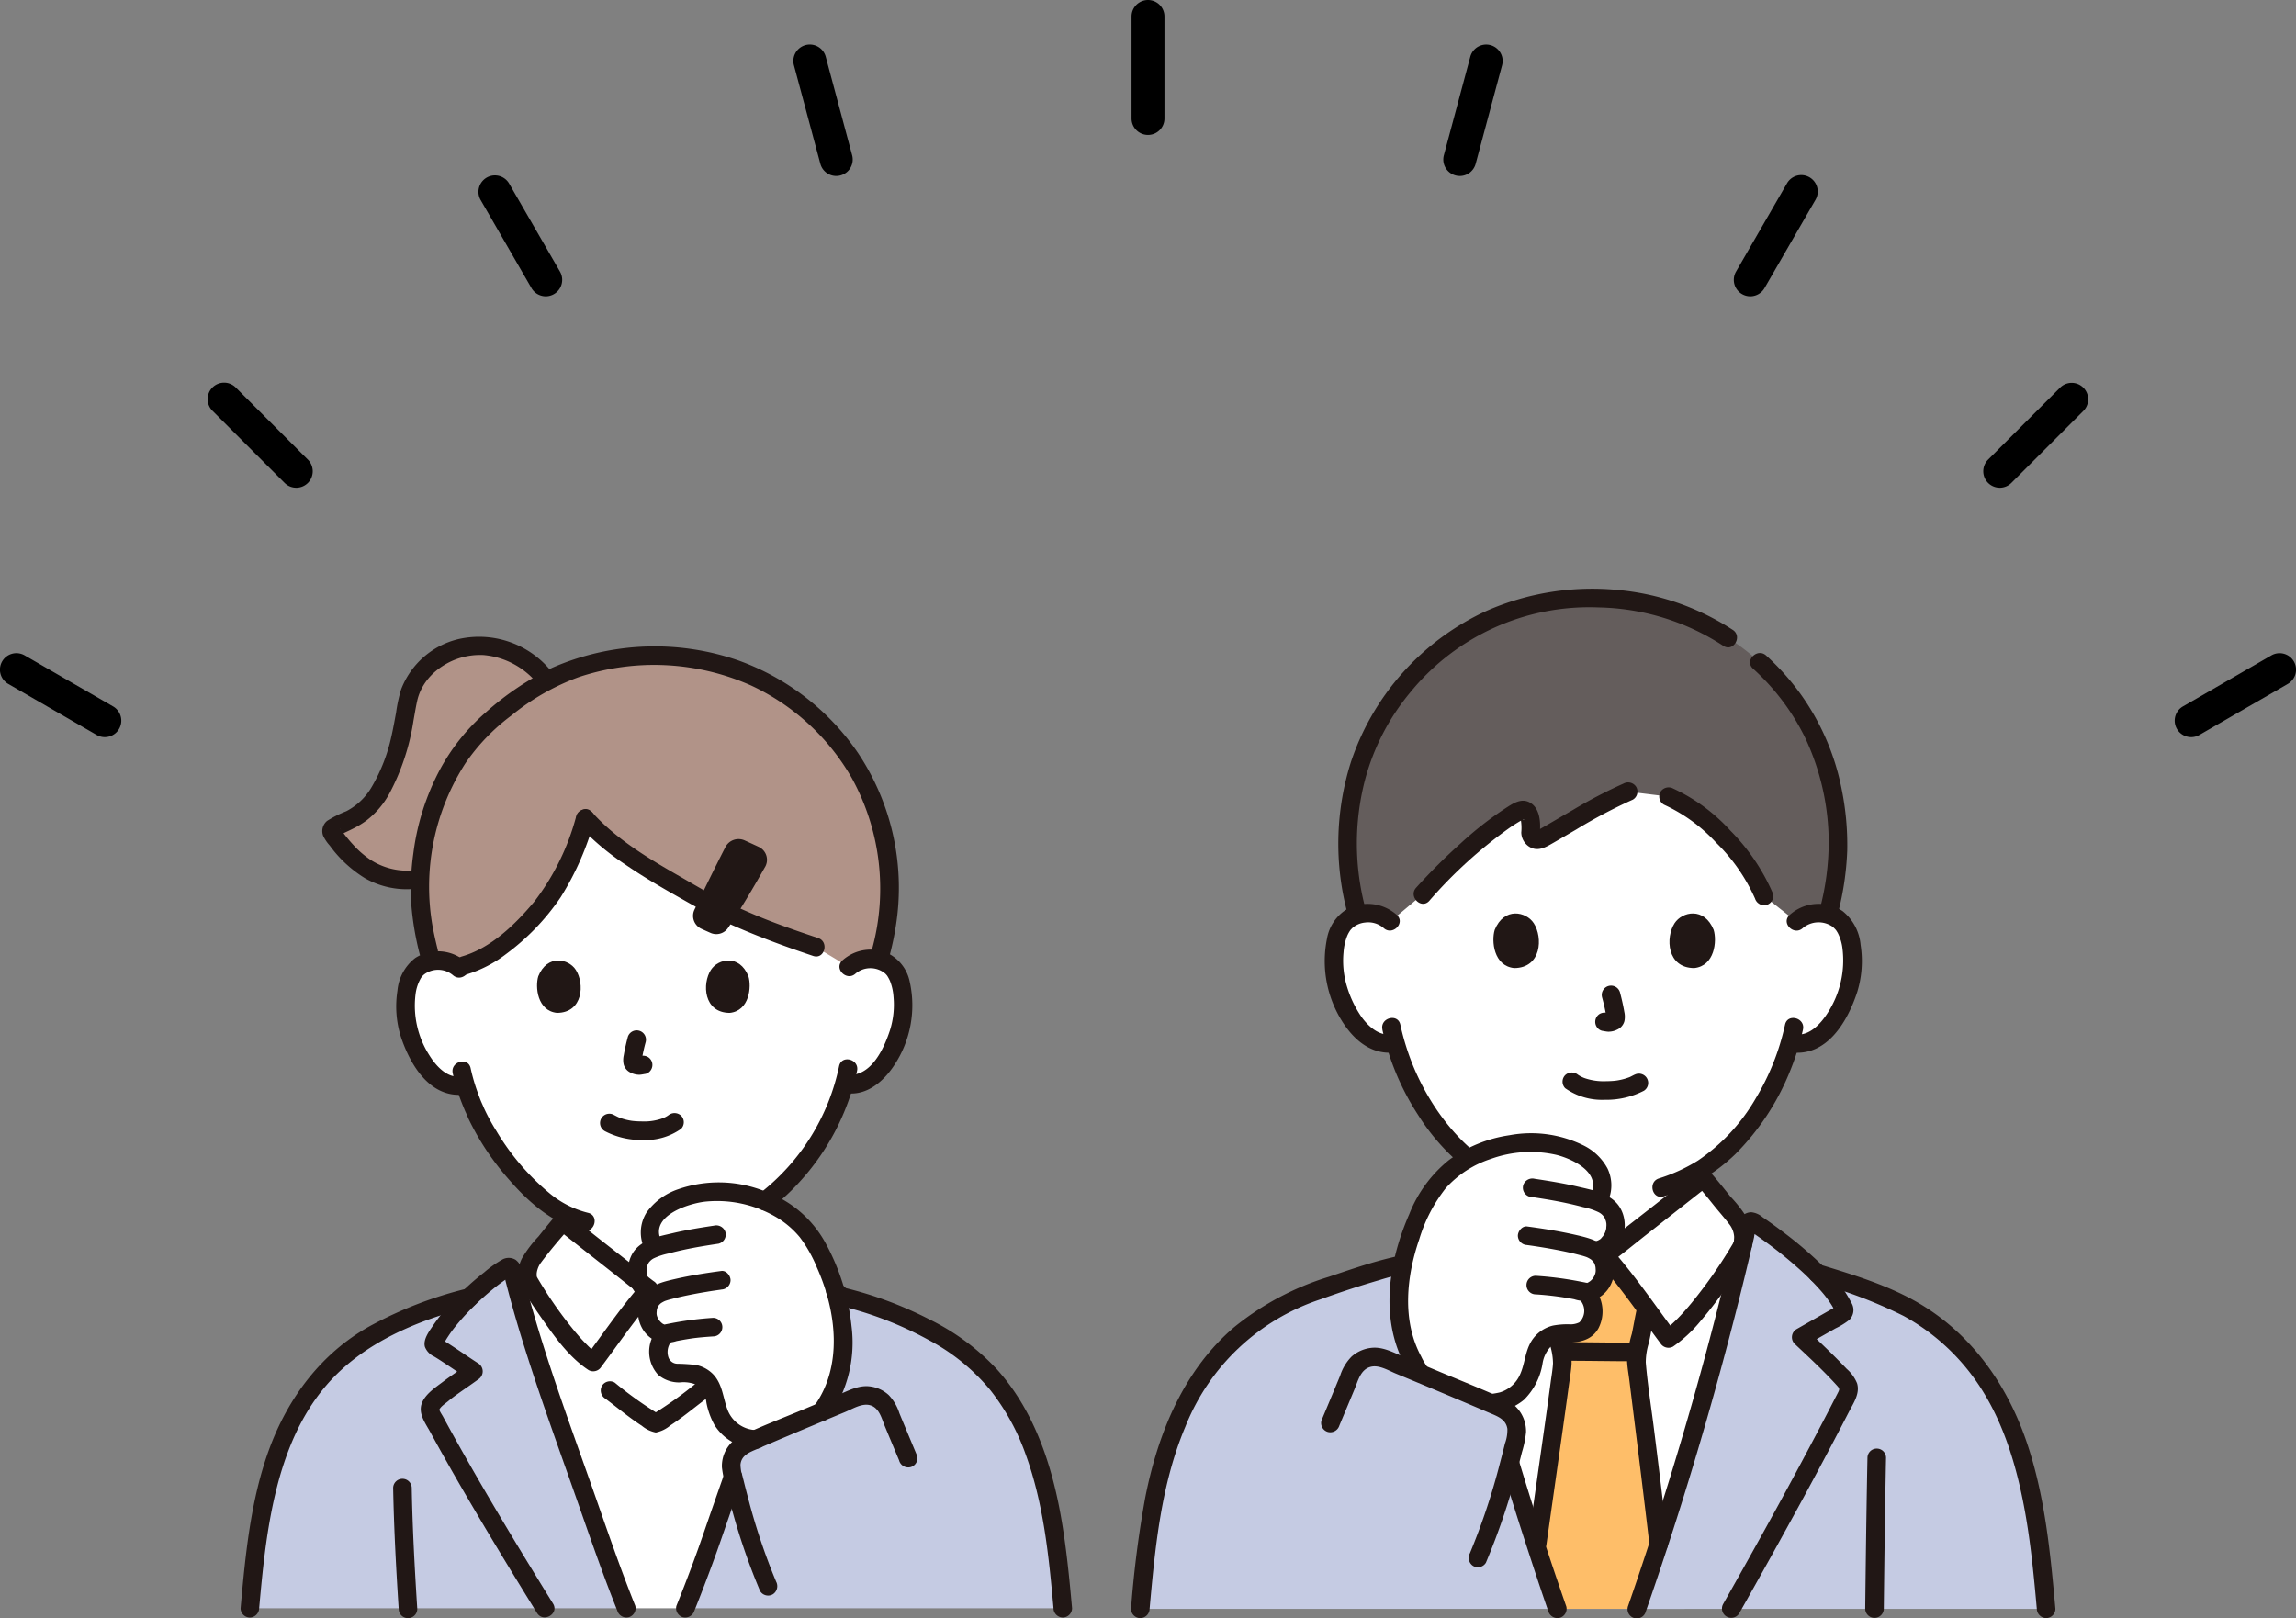
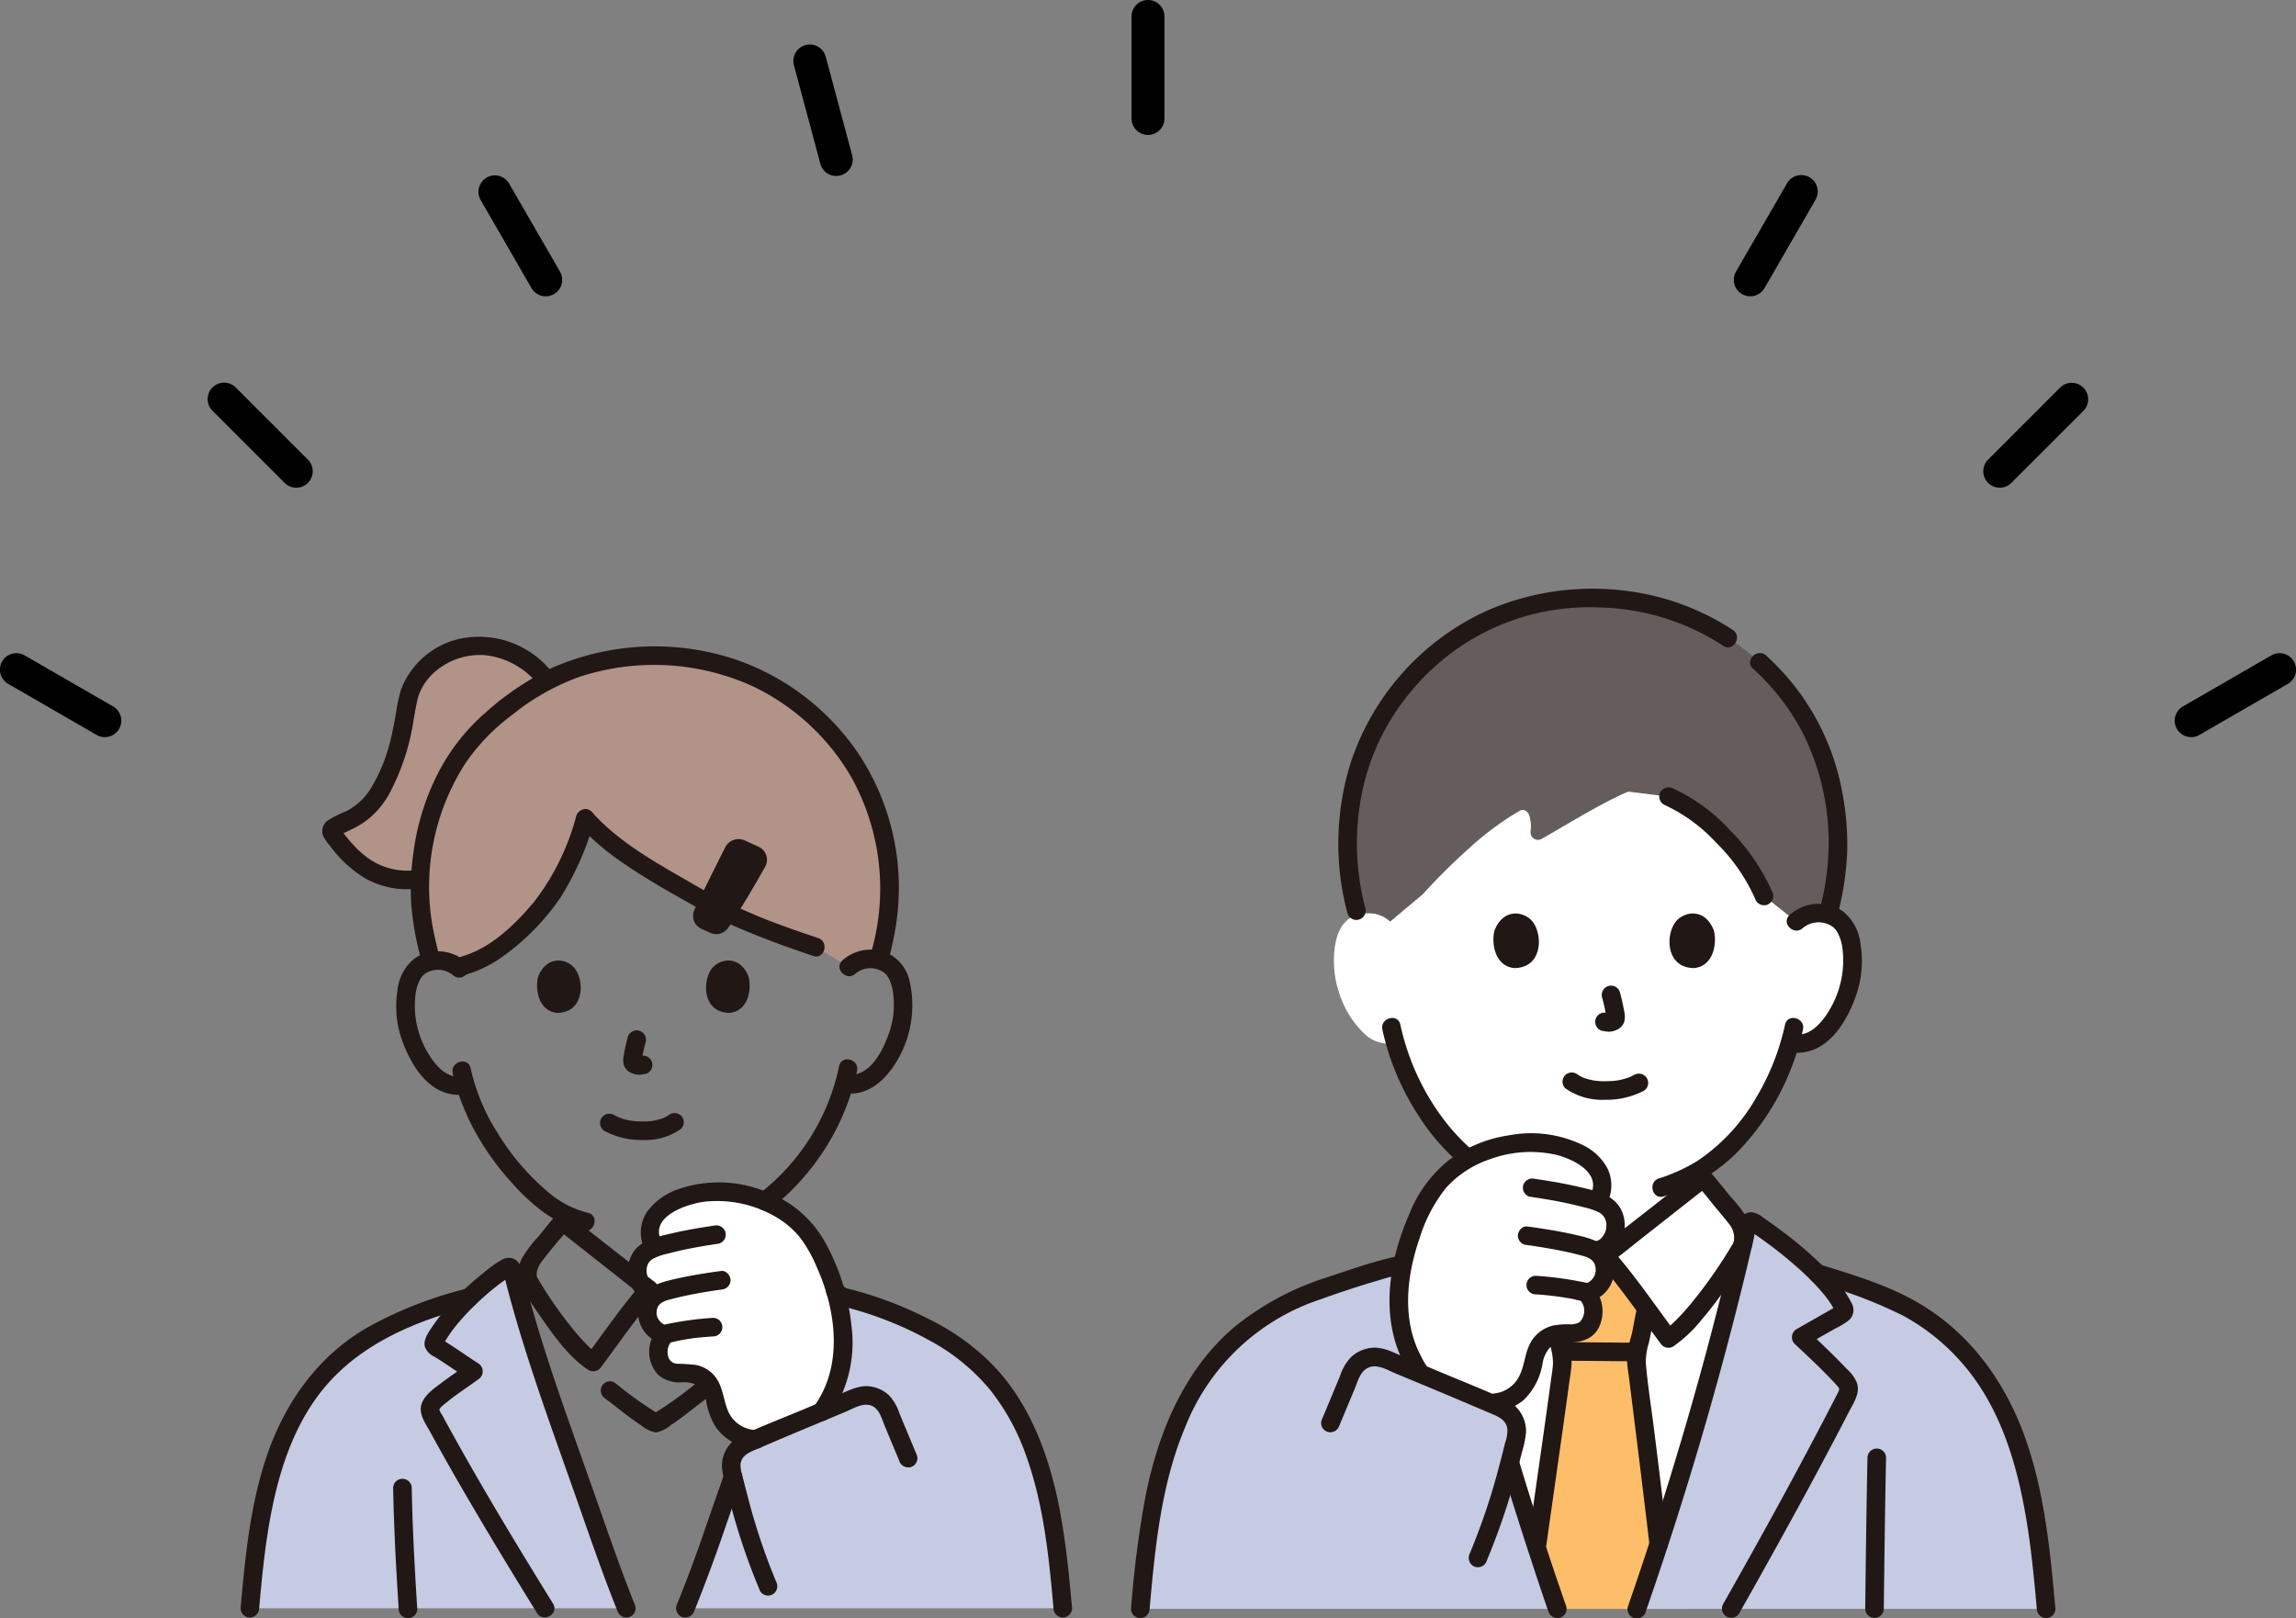
<svg xmlns="http://www.w3.org/2000/svg" width="300.876" height="212.08" viewBox="0 0 300.876 212.08">
  <rect x="0" y="0" width="300.876" height="212.08" fill="#808080" stroke="none" />
  <defs>
    <clipPath id="a">
      <rect width="300.876" height="212.08" fill="none" />
    </clipPath>
  </defs>
  <g clip-path="url(#a)">
-     <path d="M115.635,269.364s5.036,12.171,22,12.171,20.657-12.247,20.657-12.247c-.787-.309-2.1-.8-2.1-.8a17.547,17.547,0,0,1-5.23-2.647,5.209,5.209,0,0,1-1.563-2.275,7.559,7.559,0,0,1-.363-2.132c-.105-1.44-.08-1.929-.092-2.974a22.964,22.964,0,0,0,7.593-6.287,30.331,30.331,0,0,0,5.714-10.884,4.313,4.313,0,0,0,3.665-.933,12.057,12.057,0,0,0,3.516-5.752c.75-2.237.784-5.848-.354-7.8a3.7,3.7,0,0,0-3.333-1.835,3.99,3.99,0,0,0-2.88,1.067S166.663,201.5,137.1,201.5c-28.606,0-25.273,24.723-25.273,24.723a3.993,3.993,0,0,0-2.888-1.044,3.7,3.7,0,0,0-3.319,1.861c-1.122,1.964-1.06,5.575-.293,7.806a12.057,12.057,0,0,0,3.561,5.725,4.4,4.4,0,0,0,3.395.965l.324-.056a25.977,25.977,0,0,0,1.18,3.162c.858,2.3,5.523,10.278,11.434,13.553-.021,1.233.016,1.68-.1,3.231a7.556,7.556,0,0,1-.363,2.132,5.209,5.209,0,0,1-1.563,2.275,17.54,17.54,0,0,1-5.23,2.647s-1.6.591-2.334.881Z" transform="translate(-51.62 -99.286)" fill="#fff" />
-     <path d="M156.917,321.092c-2.151,1.688-4.043,3.165-4.357,3.388h-1.77c-.762-.54-10.811-8.464-11.3-8.863-1.16,1.3-2.591,3.2-3.725,4.514a3.6,3.6,0,0,0-.78,3.22l-1.572.706c2.694,10.318,6.9,21.236,10.291,31.155,1.592,4.661,2.775,7.766,4.106,11.084h7.734c1.337-3.319,2.52-6.424,4.112-11.084,3.354-9.805,7.5-20.587,10.2-30.8-.763-.545-1.48-1.061-1.48-1.061a3.6,3.6,0,0,0-.78-3.22c-1.135-1.314-2.565-3.216-3.725-4.514-.29.234-3.882,3.069-6.948,5.475Z" transform="translate(-65.734 -155.514)" fill="#fff" />
    <path d="M166.872,315.254a3.044,3.044,0,0,0-2.246,3.476,3,3,0,0,0,2.362,2.6l.259.031a2.692,2.692,0,0,0-1.31,2.648c.073,1.332,1.354,2.652,2.45,2.491-.186.209-.32.363-.32.363a3.463,3.463,0,0,0-.687,2.066,2.856,2.856,0,0,0,.693,1.981c.76.835,1.956.771,2.988.778a3.4,3.4,0,0,1,2.85,1.266c.858,1.146.9,2.594,1.376,3.9a5.349,5.349,0,0,0,2.455,2.887,6.119,6.119,0,0,0,2.485.617c2.417-1.034,5.6-2.375,8.508-3.588a13.256,13.256,0,0,0,1.081-1.685c2.537-4.708,2.065-10.625.233-15.757a28.918,28.918,0,0,0-2.265-4.868c-2.424-4.135-7.353-6.273-12-6.525a12.853,12.853,0,0,0-6.524,1.286c-2.269,1.158-3.954,3.4-2.388,6.036Z" transform="translate(-81.099 -151.715)" fill="#fff" />
    <path d="M168.825,191.237A30.4,30.4,0,0,0,139.29,169.5a28.961,28.961,0,0,0-16.978,4.929c-1.022.706-3,2.213-3.96,3-5.1,4.2-9.376,11.253-9.808,21.366a32.97,32.97,0,0,0,1.423,10.708,5.215,5.215,0,0,1,.822-.1,4.005,4.005,0,0,1,2.634.833c4.325-.73,8.9-5.1,11.5-8.422a33.178,33.178,0,0,0,5.23-11.028c3.892,4.382,10.486,7.973,17.83,12a100.614,100.614,0,0,0,12.368,4.839l4.364,2.627a3.991,3.991,0,0,1,2.88-1.067,5.027,5.027,0,0,1,1.023.132,33.13,33.13,0,0,0,1.413-10.524,32.15,32.15,0,0,0-1.209-7.565Z" transform="translate(-53.468 -83.519)" fill="#b19388" />
    <path d="M99.575,197.268l-3.21.211c-4.96.42-8.162-2.536-10.658-6.081a.507.507,0,0,1,.2-.749c3.15-1.459,4.766-2.108,6.678-5.883,1.963-3.874,2.213-6.523,3.035-10.81,1.24-6.468,11.16-10.685,17.842-3.041l1.77,2.934" transform="translate(-42.186 -82.193)" fill="#b19388" />
    <path d="M113.878,372.086H64.55c.931-10.407,2.131-21.5,8.747-29.588a26.379,26.379,0,0,1,8.349-6.744,52.216,52.216,0,0,1,7.605-3.215c1.332-.435,2.691-.841,4.064-1.182a31.963,31.963,0,0,1,4.881-3.91.5.5,0,0,1,.755.309c2.647,10.923,7.2,22.654,10.818,33.246,1.593,4.661,2.775,7.766,4.107,11.084Z" transform="translate(-31.806 -161.304)" fill="#c5cbe3" />
    <path d="M193.719,385.552a94.093,94.093,0,0,1-4.752-15.051,3.133,3.133,0,0,1,1.806-3.608c3.689-1.592,10.6-4.5,14.6-6.128a3.137,3.137,0,0,1,4.089,1.717c.828,2.018,1.563,3.768,2.611,6.275" transform="translate(-93.067 -177.643)" fill="#fcdc4a" />
    <path d="M185.093,352.826c-1.347,3.826-2.7,7.6-3.944,11.235-1.593,4.661-2.775,7.766-4.112,11.084H226.5c-.931-10.407-2.131-21.5-8.747-29.588a28.159,28.159,0,0,0-9.427-7.262,49.013,49.013,0,0,0-10.866-4.012c-.252-.24-.508-.475-.765-.706,1.377,4.731,1.527,9.926-.749,14.151a13.31,13.31,0,0,1-1.081,1.685c-2.91,1.214-6.091,2.555-8.508,3.588a7.651,7.651,0,0,1-1.267-.176Z" transform="translate(-87.231 -164.363)" fill="#c5cbe3" />
    <path d="M107.294,207.381h0a1.219,1.219,0,0,0,2.348-.647c-.264-1.065-.506-2.137-.7-3.218A29.867,29.867,0,0,1,113.29,182.3a26.453,26.453,0,0,1,6.008-6.238,30.535,30.535,0,0,1,8.78-5.016,31.279,31.279,0,0,1,22.675,1.1,29.654,29.654,0,0,1,13.161,12.12,30.074,30.074,0,0,1,2.639,22.47,1.219,1.219,0,0,0,2.348.647c.31-1.2.569-2.4.76-3.622a31.8,31.8,0,0,0-4.942-22.794,32.128,32.128,0,0,0-15.683-12.127,33.555,33.555,0,0,0-24.38.962,37.64,37.64,0,0,0-8.688,5.828,26.627,26.627,0,0,0-6.016,7.488,31.793,31.793,0,0,0-3.5,11.009,33.357,33.357,0,0,0-.282,6.511,37.984,37.984,0,0,0,1.126,6.745Z" transform="translate(-52.286 -82.286)" fill="#211715" />
    <path d="M188.485,220.429a1.873,1.873,0,0,0-.838-2.619c-.6-.279-1.255-.581-1.844-.848a1.94,1.94,0,0,0-2.526.879c-1.128,2.191-2.981,5.957-4.054,8.2a1.871,1.871,0,0,0,.915,2.51c.393.179.808.364,1.191.533a1.865,1.865,0,0,0,2.294-.647c1.588-2.329,3.365-5.36,4.861-8.012Z" transform="translate(-88.219 -106.818)" fill="#211715" />
    <path d="M150.887,209.407h0c-1.048-1.17-2.765.557-1.722,1.722a33.667,33.667,0,0,0,6.123,5.171c2.2,1.508,4.5,2.863,6.819,4.175,2.18,1.234,4.352,2.492,6.638,3.52,3.643,1.638,7.369,3.015,11.156,4.283,1.492.5,2.125-1.853.647-2.348-2.387-.8-4.77-1.617-7.108-2.551-1.359-.543-2.628-1.108-4.071-1.76-2.386-1.077-4.664-2.458-6.934-3.76-4.118-2.362-8.349-4.881-11.546-8.452Z" transform="translate(-73.338 -102.989)" fill="#211715" />
    <path d="M135.786,210.665h0c.461-1.5-1.89-2.141-2.348-.647a31.568,31.568,0,0,1-5.53,11.248c-2.481,2.969-5.675,6.076-9.493,7.161a1.219,1.219,0,0,0,.647,2.348,16.238,16.238,0,0,0,5.159-2.657,30.569,30.569,0,0,0,7.166-7.451,37.594,37.594,0,0,0,4.4-10Z" transform="translate(-57.923 -103.063)" fill="#211715" />
    <path d="M111.439,170.607h0c1.042,1.176,2.758-.552,1.722-1.722a12.161,12.161,0,0,0-12.216-4.066,10.724,10.724,0,0,0-7.366,6.561,19.357,19.357,0,0,0-.657,3.035c-.2,1.085-.393,2.172-.642,3.247a22.524,22.524,0,0,1-2.484,6.38,8.271,8.271,0,0,1-3.4,3.3,14.8,14.8,0,0,0-2.51,1.266,1.729,1.729,0,0,0-.52,1.956,5.409,5.409,0,0,0,.867,1.282,16.114,16.114,0,0,0,4.611,4.274,11.036,11.036,0,0,0,6.361,1.409,1.241,1.241,0,0,0,1.217-1.217,1.228,1.228,0,0,0-1.217-1.217,8.854,8.854,0,0,1-5.709-1.434,12.243,12.243,0,0,1-2.156-1.881q-.539-.578-1.029-1.2c-.119-.151-.234-.3-.348-.458-.088-.119-.17-.245-.261-.36-.189-.239.007-.079-.01.048l-.166.614q-.284.174-.081.072l.158-.073.232-.107c.173-.08.346-.16.518-.241.321-.151.64-.3.956-.464a11.759,11.759,0,0,0,1.7-1.029,11.229,11.229,0,0,0,3.038-3.559,29.914,29.914,0,0,0,3.155-9.553c.155-.85.289-1.709.476-2.553a6.577,6.577,0,0,1,.493-1.449,7.487,7.487,0,0,1,1.953-2.492,9.029,9.029,0,0,1,6.284-2.1,10.309,10.309,0,0,1,7.037,3.735Z" transform="translate(-41.018 -81.023)" fill="#211715" />
    <path d="M119.27,275.138h0c-.321-1.535-2.668-.882-2.348.647a25.289,25.289,0,0,0,1.177,3.87c.093.242.191.483.292.723.074.177.145.355.227.529.029.061.119.259-.008-.034.124.288.237.58.367.865a34.689,34.689,0,0,0,5.41,8.1c2.531,2.917,5.752,5.731,9.614,6.6,1.528.345,2.175-2,.647-2.348a12.647,12.647,0,0,1-5.074-2.592,31.653,31.653,0,0,1-6.923-8.122,25.84,25.84,0,0,1-1.694-3.142c.158.358.016.026-.02-.063-.084-.205-.18-.4-.268-.608-.1-.219-.315-.795-.442-1.148a24.648,24.648,0,0,1-.958-3.277Z" transform="translate(-57.596 -135.137)" fill="#211715" />
    <path d="M196.4,291.066h0a1.218,1.218,0,0,0,0,2.435,2.358,2.358,0,0,0,1.357-.727q.578-.451,1.127-.937a27.236,27.236,0,0,0,2.027-2.009,31.4,31.4,0,0,0,7.59-14.609c.339-1.529-2.009-2.176-2.348-.647a28.45,28.45,0,0,1-10.362,16.662l.614-.166h0Z" transform="translate(-96.191 -134.859)" fill="#211715" />
    <path d="M216.939,246.776h0c-1.159,1.061.568,2.778,1.722,1.722a3.031,3.031,0,0,1,3.9,0,3.3,3.3,0,0,1,.268.3c-.124-.157,0,0,.041.076a5.305,5.305,0,0,1,.3.565,6.913,6.913,0,0,1,.469,2.1,11.133,11.133,0,0,1-.472,4.408c-.82,2.482-2.541,6.215-5.708,5.789-.656-.088-1.217.627-1.217,1.217a1.259,1.259,0,0,0,1.217,1.217c2.691.362,4.9-1.567,6.276-3.666a14.191,14.191,0,0,0,2.037-10.908,5.358,5.358,0,0,0-2.761-3.708,5.54,5.54,0,0,0-6.077.887Z" transform="translate(-106.551 -120.895)" fill="#211715" />
    <path d="M109.784,248.9h0c1.162,1.047,2.888-.671,1.722-1.722a5.506,5.506,0,0,0-6.657-.521,6.067,6.067,0,0,0-2.33,4.275,13.268,13.268,0,0,0,.427,5.978c1.228,3.751,3.893,8.269,8.478,7.616a1.226,1.226,0,0,0,.85-1.5,1.258,1.258,0,0,0-1.5-.85c-1.776.253-3.241-1.43-4.075-2.775a12.077,12.077,0,0,1-1.807-8,5.565,5.565,0,0,1,.6-1.93,1.931,1.931,0,0,1,.646-.749,3.044,3.044,0,0,1,3.648.18Z" transform="translate(-50.437 -121.098)" fill="#211715" />
    <path d="M163.946,267.647h0A1.218,1.218,0,0,0,161.6,267c-.21.8-.4,1.608-.536,2.423a2.773,2.773,0,0,0-.012,1.185,1.653,1.653,0,0,0,.922,1.092,2.515,2.515,0,0,0,1.158.274c.269-.012.527-.08.792-.115a1.166,1.166,0,0,0,.727-.56,1.217,1.217,0,0,0-.437-1.665,1.346,1.346,0,0,0-.938-.123c-.12.016-.237.045-.357.062l.324-.044a1.353,1.353,0,0,1-.317,0l.324.044a1.457,1.457,0,0,1-.338-.1l.291.123a1.649,1.649,0,0,1-.2-.106l.247.19a.547.547,0,0,1-.083-.082l.19.247a.629.629,0,0,1-.055-.1l.123.291a.847.847,0,0,1-.039-.157l.044.324a1.549,1.549,0,0,1,.01-.35l-.044.324a23.466,23.466,0,0,1,.553-2.531Z" transform="translate(-79.325 -131.115)" fill="#211715" />
    <path d="M187.945,250.224c-1.184-2.916-3.971-2.305-4.919-.834-1.158,1.8-.974,5.615,2.464,5.636,2.6-.269,2.877-3.428,2.455-4.8Z" transform="translate(-89.867 -122.276)" fill="#211715" />
    <path d="M138.9,250.224c1.184-2.917,3.971-2.306,4.919-.835,1.158,1.8.974,5.616-2.464,5.636-2.6-.269-2.877-3.428-2.454-4.8Z" transform="translate(-68.363 -122.276)" fill="#211715" />
    <path d="M140.555,315.259c1.037-1.169-.68-2.9-1.722-1.722-.812.916-1.57,1.876-2.337,2.83a15.2,15.2,0,0,0-2.137,2.824,4.439,4.439,0,0,0-.344,3.264,5.577,5.577,0,0,0,.542,1.017c.665,1.1,1.374,2.164,2.107,3.215,1.786,2.563,3.756,5.438,6.413,7.176a1.242,1.242,0,0,0,1.666-.437c2.337-3.119,4.532-6.381,7.117-9.3a1.241,1.241,0,0,0-.247-1.912c-.2-.141-.386-.291-.578-.437-.235-.18.113.088-.033-.025l-.255-.2-.622-.484c-3.2-2.495-6.412-4.98-9.571-7.528a1.246,1.246,0,0,0-1.722,0,1.224,1.224,0,0,0,0,1.722c.514.415,1.036.821,1.554,1.231q2.905,2.293,5.817,4.578c1.385,1.086,2.747,2.221,4.179,3.246l-.247-1.912c-2.721,3.078-5.037,6.512-7.5,9.8l1.666-.437a9.613,9.613,0,0,1-1.48-1.263c-.571-.572-1.105-1.179-1.621-1.8a53.827,53.827,0,0,1-4.545-6.453c-.09-.149-.18-.3-.267-.449-.039-.067-.137-.3-.111-.2.018.066-.012-.315,0-.426a2.453,2.453,0,0,1,.106-.507,2.9,2.9,0,0,1,.444-.887c1.157-1.549,2.443-3.067,3.725-4.514Z" transform="translate(-65.945 -154.295)" fill="#211715" />
    <path d="M243.962,374.656h0a1.243,1.243,0,0,0,1.217,1.217,1.227,1.227,0,0,0,1.217-1.217c-.365-4.063-.762-8.131-1.481-12.15-1.24-6.931-3.592-13.876-8.387-19.186a30.1,30.1,0,0,0-8.815-6.515,49.959,49.959,0,0,0-11.252-4.178c-1.527-.354-2.173,1.995-.647,2.348a46.48,46.48,0,0,1,11.892,4.579,26.62,26.62,0,0,1,8,6.539,29.553,29.553,0,0,1,4.627,8.446c2.343,6.444,3.023,13.336,3.633,20.119Z" transform="translate(-105.909 -163.877)" fill="#211715" />
    <path d="M215.477,331.534a1.215,1.215,0,0,0-.537-.313l-.324-.044a1.215,1.215,0,0,0-.614.166l-.247.19a1.355,1.355,0,0,0-.357.861,1.355,1.355,0,0,0,.357.861c.255.235.51.47.761.71a1.215,1.215,0,0,0,.537.313l.324.044a1.215,1.215,0,0,0,.614-.166l.247-.19a1.356,1.356,0,0,0,.357-.861,1.356,1.356,0,0,0-.357-.861c-.251-.24-.506-.475-.761-.71" transform="translate(-105.147 -163.18)" fill="#211715" />
    <path d="M183.316,380.385h0a1.218,1.218,0,0,0-2.435,0c0-.282-.181.317-.2.375q-.123.345-.244.691-.2.573-.4,1.147-.438,1.248-.872,2.5c-.532,1.537-1.056,3.076-1.6,4.608q-1.37,3.829-2.892,7.6a1.226,1.226,0,0,0,.85,1.5,1.255,1.255,0,0,0,1.5-.85q1.556-3.873,2.964-7.8c.575-1.615,1.125-3.238,1.688-4.857q.435-1.253.876-2.5l.446-1.265a3.66,3.66,0,0,0,.329-1.138Z" transform="translate(-86.031 -186.847)" fill="#211715" />
    <path d="M92.449,335.23h0a1.219,1.219,0,0,0-.647-2.348,52.9,52.9,0,0,0-12.613,4.864c-6.42,3.527-10.85,9.464-13.323,16.268-2.414,6.64-3.091,13.777-3.719,20.766A1.226,1.226,0,0,0,63.363,376a1.25,1.25,0,0,0,1.217-1.217c.336-3.744.693-7.491,1.34-11.2,1.123-6.435,3.127-12.973,7.457-18.014C78.205,339.95,85.409,336.99,92.449,335.23Z" transform="translate(-30.619 -164)" fill="#211715" />
    <path d="M104,383.261h0a1.218,1.218,0,0,0-2.435,0c.1,5.294.383,10.582.725,15.866a1.217,1.217,0,0,0,2.435,0C104.386,393.843,104.1,388.556,104,383.261Z" transform="translate(-50.045 -188.265)" fill="#211715" />
    <path d="M134.451,371.24h0a1.247,1.247,0,0,0,1.5.85,1.226,1.226,0,0,0,.85-1.5c-1.893-4.721-3.546-9.517-5.226-14.316-3.4-9.706-7.053-19.361-9.537-29.354a2.383,2.383,0,0,0-.909-1.668,1.731,1.731,0,0,0-1.668-.087A14.478,14.478,0,0,0,117,326.895a35.1,35.1,0,0,0-4.753,4.474,25.291,25.291,0,0,0-1.95,2.5c-.514.76-1.324,1.821-1.059,2.786a2.318,2.318,0,0,0,1.225,1.277c.5.3.989.623,1.476.946,1.021.676,2.028,1.373,3.058,2.036v-2.1c-1.114.822-2.279,1.573-3.384,2.406-.995.75-2.4,1.671-2.809,2.906-.442,1.321.516,2.565,1.12,3.672q.876,1.605,1.771,3.2,1.913,3.408,3.9,6.776c2.716,4.625,5.507,9.2,8.332,13.764.825,1.331,2.93.107,2.1-1.229q-2.251-3.633-4.467-7.287c-2.53-4.18-5.018-8.388-7.419-12.645q-.847-1.5-1.679-3.014-.434-.79-.863-1.582c-.146-.268-.518-.8-.457-.933.183-.389.8-.789,1.128-1.064.374-.316.764-.609,1.162-.894.926-.665,1.876-1.3,2.794-1.973a1.237,1.237,0,0,0,0-2.1c-.87-.56-1.725-1.145-2.585-1.721-.435-.292-.872-.582-1.313-.864q-.272-.174-.546-.343-.177-.109-.355-.215-.271-.176.038.048l.166.614q-.1.25-.02.079c.035-.068.071-.135.107-.2.05-.091.1-.182.154-.272.123-.213.254-.421.388-.626.267-.409.552-.808.854-1.192a29.391,29.391,0,0,1,2.353-2.615,36.511,36.511,0,0,1,2.734-2.467q.6-.49,1.232-.942.318-.228.643-.446a2.948,2.948,0,0,0,.28-.184c.453-.388-.2.086-.4-.063l-.437-.437a6.142,6.142,0,0,1,.285,1.052q.168.665.343,1.329.325,1.23.672,2.453.736,2.6,1.553,5.179c1.927,6.12,4.111,12.153,6.244,18.2,1.9,5.377,3.718,10.77,5.84,16.063Z" transform="translate(-53.554 -160.134)" fill="#211715" />
    <path d="M169.025,359.132h0a1.246,1.246,0,0,0,.437-1.666,1.226,1.226,0,0,0-1.666-.437,50.287,50.287,0,0,1-6.009,4.279h1.229a50.267,50.267,0,0,1-6.009-4.279,1.226,1.226,0,0,0-1.666.437,1.255,1.255,0,0,0,.437,1.666c1.063.791,2.09,1.628,3.154,2.418.535.4,1.079.785,1.64,1.146a4.043,4.043,0,0,0,1.829.881,4.243,4.243,0,0,0,1.915-.938c.56-.364,1.1-.754,1.639-1.154,1.033-.772,2.034-1.585,3.069-2.355Z" transform="translate(-76.461 -175.831)" fill="#211715" />
    <path d="M156.95,287.865h0a1.218,1.218,0,1,0-1.229,2.1,10.312,10.312,0,0,0,4.966,1.148,8.06,8.06,0,0,0,5-1.466,1.226,1.226,0,0,0,0-1.722,1.257,1.257,0,0,0-1.722,0c.364-.284.044-.041-.055.022s-.188.113-.285.163-.418.181-.133.074c-.158.059-.314.12-.474.17a7.124,7.124,0,0,1-2.487.324c-.277,0-.555-.012-.832-.032-.115-.008-.229-.019-.343-.031-.062-.007-.3-.042-.124-.014a8.435,8.435,0,0,1-1.163-.262c-.141-.043-.279-.092-.417-.142-.02-.007-.273-.1-.074-.026s-.015-.006-.055-.025c-.192-.089-.38-.184-.568-.283Z" transform="translate(-76.434 -141.702)" fill="#211715" />
    <path d="M170.46,344.957h0a1.247,1.247,0,0,0,0-1.722,1.225,1.225,0,0,0-1.722,0,4.484,4.484,0,0,0,.141,5.9,4.242,4.242,0,0,0,2.832.995,4.307,4.307,0,0,1,2.321.37,3.628,3.628,0,0,1,1.175,2.305,9.888,9.888,0,0,0,1.071,2.936,6.671,6.671,0,0,0,5.479,3.07,1.228,1.228,0,0,0,1.217-1.217,1.247,1.247,0,0,0-1.217-1.217,4.127,4.127,0,0,1-3.741-2.55c-.661-1.642-.655-3.433-1.953-4.787a4.333,4.333,0,0,0-2.24-1.2,23.419,23.419,0,0,0-2.383-.157,1.257,1.257,0,0,1-1.223-.871,2.2,2.2,0,0,1,.24-1.846Z" transform="translate(-82.632 -168.948)" fill="#211715" />
    <path d="M188.154,334.956h0a1.226,1.226,0,0,0,.437,1.666,1.256,1.256,0,0,0,1.666-.437,17,17,0,0,0,2.9-11.871,28.816,28.816,0,0,0-3.527-11.1,14.616,14.616,0,0,0-7.742-6.528,16.259,16.259,0,0,0-11.456-.3,8.385,8.385,0,0,0-4.115,3.021,4.907,4.907,0,0,0-.257,4.826,1.227,1.227,0,0,0,1.666.437,1.257,1.257,0,0,0,.437-1.666c-1.393-3.173,3.674-4.765,5.853-5a15.284,15.284,0,0,1,9.075,1.921,11.74,11.74,0,0,1,3.3,2.76,17.684,17.684,0,0,1,2.237,3.963C191.178,322.342,192.111,329.674,188.154,334.956Z" transform="translate(-81.573 -150.52)" fill="#211715" />
    <path d="M174.158,319h0a1.227,1.227,0,0,0,.85-1.5,1.257,1.257,0,0,0-1.5-.85c-1.8.27-3.6.561-5.367.976-1.613.378-3.478.707-4.708,1.905-2.225,2.168-1.19,6.775,2.077,7.267a1.248,1.248,0,0,0,1.5-.85,1.226,1.226,0,0,0-.85-1.5,1.345,1.345,0,0,1-.7-.238q-.182-.124-.053-.038c-.047-.041-.092-.084-.135-.128s-.268-.331-.16-.177a3.37,3.37,0,0,1-.187-.3c-.037-.067-.072-.135-.1-.2.047.12.045.116,0-.014a3.483,3.483,0,0,1-.152-.563c.053.3,0-.2,0-.263a3.007,3.007,0,0,1,.017-.364c-.028.238.026-.091.039-.14s.178-.451.078-.251a2.957,2.957,0,0,1,.174-.3c.14-.212-.06.046.107-.125a1.7,1.7,0,0,1,.576-.436,8.594,8.594,0,0,1,1.861-.608q1.013-.271,2.037-.492c1.527-.328,3.069-.575,4.613-.807Z" transform="translate(-79.946 -156.016)" fill="#211715" />
    <path d="M175.737,330.8h0a1.249,1.249,0,0,0,1.217-1.217c0-.6-.565-1.305-1.217-1.217-2.023.271-4.043.59-6.033,1.047-1.618.371-3.382.779-4.314,2.294a4.233,4.233,0,0,0-.118,3.983,3.946,3.946,0,0,0,1.916,1.86,4.322,4.322,0,0,0,2.7,0c.428-.082.855-.161,1.284-.232q.264-.044.529-.084l.262-.039c.017,0,.235-.031.073-.01.871-.113,1.748-.182,2.624-.24a1.217,1.217,0,1,0,0-2.435,42.841,42.841,0,0,0-4.97.608c-.4.073-.791.15-1.186.227a2.148,2.148,0,0,1-.264.052c.277-.018-.011-.019-.014-.024-.037-.051.318.18-.018-.021,0,0-.184-.076-.08-.028a1.963,1.963,0,0,1-.805-1.021,1.217,1.217,0,0,1-.055-.538c0-.09.019-.183.016-.273.008.219-.024.131.015-.046.025-.115.061-.225.1-.337.041-.128-.032.072-.036.08.028-.055.053-.114.086-.167s.2-.29.127-.2.144-.139.2-.186.127-.1.027-.025c.067-.048.138-.092.21-.134a3.44,3.44,0,0,1,.35-.177,8.949,8.949,0,0,1,.9-.263c.724-.193,1.456-.357,2.19-.506.77-.157,1.543-.3,2.318-.425q.578-.1,1.157-.182l.514-.075.306-.043Z" transform="translate(-81.218 -161.792)" fill="#211715" />
    <path d="M209.713,367.905h0a1.249,1.249,0,0,0,1.5.85,1.224,1.224,0,0,0,.85-1.5c-.774-1.849-1.549-3.7-2.314-5.552a6.207,6.207,0,0,0-1.393-2.385,4.446,4.446,0,0,0-2.569-1.155c-1.449-.15-2.781.6-4.08,1.136q-2.221.919-4.438,1.849c-2.787,1.168-5.647,2.248-8.374,3.553a4.36,4.36,0,0,0-2.407,4.087,13.789,13.789,0,0,0,.521,2.484q.33,1.322.687,2.637a84.511,84.511,0,0,0,3.79,11.079,1.226,1.226,0,0,0,1.666.437,1.259,1.259,0,0,0,.437-1.666,81.577,81.577,0,0,1-3.712-11.119q-.307-1.151-.592-2.308a6.086,6.086,0,0,1-.364-1.9c.108-1.248,1.212-1.64,2.213-2.069q3.789-1.625,7.6-3.211,1.93-.807,3.864-1.608c.974-.4,2.2-1.191,3.277-.912,1.233.32,1.542,1.747,1.97,2.779q.931,2.245,1.873,4.486Z" transform="translate(-91.884 -176.47)" fill="#211715" />
    <path d="M405.169,217.5a4.158,4.158,0,0,1,3.006-1.1,3.859,3.859,0,0,1,3.466,1.926c1.177,2.042,1.128,5.806.337,8.134a12.563,12.563,0,0,1-3.688,5.981,4.471,4.471,0,0,1-3.918.932,31.987,31.987,0,0,1-5.964,11.469,22.415,22.415,0,0,1-6.4,5.582v4.123a6.3,6.3,0,0,0,.269,2.233,5.427,5.427,0,0,0,1.629,2.371,18.293,18.293,0,0,0,5.451,2.759l2.864,1.13s-3.346,11.508-23.637,11.508S355.5,263.041,355.5,263.041l2.87-1.13a18.293,18.293,0,0,0,5.451-2.759,5.424,5.424,0,0,0,1.629-2.371,6.3,6.3,0,0,0,.269-2.233s0-1.319,0-3.5a24.851,24.851,0,0,1-7.128-6.2,32,32,0,0,1-5.953-11.433,4.51,4.51,0,0,1-3.784-.968,12.567,12.567,0,0,1-3.688-5.981c-.79-2.328-.84-6.092.337-8.134a3.859,3.859,0,0,1,3.466-1.926,4.157,4.157,0,0,1,3.006,1.1s-2.06-21.2,26.094-21.2,27.1,21.2,27.1,21.2Z" transform="translate(-169.792 -96.725)" fill="#fff" />
    <path d="M435.649,303.249v2.746a9.569,9.569,0,0,0,.313,3.226,7.954,7.954,0,0,0,3.925,4.261,58.1,58.1,0,0,0,6.868,2.848,1.226,1.226,0,0,0,1.5-.85,1.246,1.246,0,0,0-.85-1.5c-1.925-.759-3.949-1.414-5.8-2.344-1.431-.72-2.873-1.643-3.364-3.26a9.751,9.751,0,0,1-.159-2.8v-2.33a1.218,1.218,0,0,0-2.435,0Z" transform="translate(-214.656 -148.84)" fill="#211715" />
    <path d="M373.917,304.465v2.485a5.74,5.74,0,0,1-.307,2.414,6.554,6.554,0,0,1-3.468,3c-1.784.859-3.707,1.495-5.551,2.22a1.254,1.254,0,0,0-.85,1.5,1.226,1.226,0,0,0,1.5.85,66.361,66.361,0,0,0,6.613-2.707,8.206,8.206,0,0,0,4-3.948c.768-1.793.5-3.9.5-5.809A1.218,1.218,0,0,0,373.917,304.465Z" transform="translate(-179.204 -149.439)" fill="#211715" />
    <path d="M405.7,340.486c2.705-9.02,5.209-18.381,7.32-27.408.012-.053.024-.1.039-.155a4.285,4.285,0,0,0-.977-3.38c-1.3-1.5-2.928-3.671-4.252-5.152-.563.456-12.034,9.5-12.9,10.117H392.91c-.87-.616-12.341-9.661-12.9-10.117-1.324,1.481-2.957,3.652-4.252,5.152a4.286,4.286,0,0,0-.977,3.38c.015.05.027.1.039.155,2.876,12.3,6.483,25.222,10.333,37.056,1.476,4.53,2.486,7.645,3.556,10.708h10.429c.888-2.547,1.74-5.134,2.846-8.537.228-.685.462-1.41.71-2.171,1.025-3.15,2.032-6.376,3.013-9.648" transform="translate(-184.632 -149.982)" fill="#fff" />
    <path d="M294.577,371.286c1.02-11.4,2.334-23.548,9.58-32.406a28.879,28.879,0,0,1,9.144-7.386,57.656,57.656,0,0,1,8.465-3.27c4.561-1.491,9.224-3,14.073-2.557,2.787,11.651,6.2,23.763,9.825,34.911,1.476,4.53,2.486,7.645,3.556,10.708Z" transform="translate(-145.147 -160.427)" fill="#c5cbe3" />
    <path d="M476.486,366.349c-1.02-11.4-2.333-23.548-9.582-32.4a28.8,28.8,0,0,0-9.141-7.391,57.578,57.578,0,0,0-8.466-3.267c-.919-.3-1.847-.6-2.776-.888a57.688,57.688,0,0,0-8.4-6.748.5.5,0,0,0-.773.311q-.26,1.144-.53,2.3c-.025.107-.051.213-.076.325-2.876,12.3-6.483,25.221-10.333,37.056-.249.761-.482,1.486-.71,2.171-1.106,3.4-1.958,5.991-2.846,8.537Z" transform="translate(-208.354 -155.488)" fill="#c5cbe3" />
    <path d="M363.736,187.561a79.671,79.671,0,0,0-5.8,5.784l-4.251,3.569a4.158,4.158,0,0,0-3.006-1.1,5.049,5.049,0,0,0-1.3.205,35.09,35.09,0,0,1-1.3-10.513,31.865,31.865,0,0,1,13.157-24.931,32.751,32.751,0,0,1,38.1.114c6.126,4.422,12.466,12.236,13,24.817a33.92,33.92,0,0,1-1.268,10.48,5.162,5.162,0,0,0-1.181-.172,4.157,4.157,0,0,0-3.006,1.1l-4.218-3.342c-1.362-3.427-4.438-7.214-7.646-9.974a17.068,17.068,0,0,0-4.867-3.061l-5.284-.649c-3.564,1.5-8.59,4.656-11.41,6.222a.965.965,0,0,1-1.376-1.036,5.088,5.088,0,0,0-.122-1.854c-.188-.774-.783-1.1-1.246-.86a38.24,38.24,0,0,0-6.967,5.2Z" transform="translate(-171.495 -76.137)" fill="#645d5c" />
    <path d="M397.411,157.5a33.086,33.086,0,0,0-15.223-5.245A34.528,34.528,0,0,0,365.2,154.99a33.4,33.4,0,0,0-17.847,19.922,35.43,35.43,0,0,0-.418,19.766,1.219,1.219,0,0,0,2.348-.647,33.1,33.1,0,0,1-.071-16.81,29.949,29.949,0,0,1,6.034-11.632,30.226,30.226,0,0,1,24.613-11.027,30.927,30.927,0,0,1,16.326,5.038c1.317.857,2.539-1.25,1.229-2.1Z" transform="translate(-170.351 -74.952)" fill="#211715" />
    <path d="M463.608,202.858a38.463,38.463,0,0,0,1.223-8.275,36.89,36.89,0,0,0-.741-8.078,31.943,31.943,0,0,0-5.423-12.479,32.837,32.837,0,0,0-4.464-4.983c-1.158-1.051-2.885.666-1.722,1.722a29.889,29.889,0,0,1,6.852,9.1A32.287,32.287,0,0,1,462.4,193.5a34.6,34.6,0,0,1-1.141,8.709c-.373,1.522,1.974,2.171,2.348.647Z" transform="translate(-222.761 -83.131)" fill="#211715" />
    <path d="M429.236,205.7a21.474,21.474,0,0,1,6.861,4.991,23.8,23.8,0,0,1,5.092,7.317,1.256,1.256,0,0,0,1.5.85,1.225,1.225,0,0,0,.85-1.5,26.71,26.71,0,0,0-5.563-8.23,23.423,23.423,0,0,0-7.509-5.533,1.258,1.258,0,0,0-1.666.437,1.227,1.227,0,0,0,.437,1.666Z" transform="translate(-211.205 -100.249)" fill="#211715" />
-     <path d="M367.237,217.685a59.715,59.715,0,0,1,10.619-9.638c.429-.29.866-.569,1.314-.829.111-.064.45-.231.419-.254.28.2-.476-.06-.393-.086q-.145-.156.021.086a.479.479,0,0,0,.027.168,6.264,6.264,0,0,1,.048,1.592,2.273,2.273,0,0,0,1.011,1.844c1.152.742,2.21.077,3.235-.513.983-.566,1.96-1.142,2.941-1.713a67.967,67.967,0,0,1,7.437-3.924,1.225,1.225,0,0,0,.437-1.666,1.25,1.25,0,0,0-1.666-.437,62.008,62.008,0,0,0-6.588,3.433c-1.076.62-2.146,1.25-3.221,1.874q-.615.357-1.232.708a2.5,2.5,0,0,0-.249.139c-.208.153.059.008.256.073.013,0,.011.022.029.022q.053.281.047.073a2.022,2.022,0,0,1,.019-.248c.075-1.253-.1-2.9-1.319-3.586-1.16-.648-2.27.15-3.239.769a45.852,45.852,0,0,0-5.874,4.609,77.19,77.19,0,0,0-5.8,5.781c-1.045,1.162.671,2.889,1.722,1.722Z" transform="translate(-179.94 -99.618)" fill="#211715" />
    <path d="M357.076,264.532a33.63,33.63,0,0,0,4.678,11.182,28.058,28.058,0,0,0,9.3,9.146,18.359,18.359,0,0,0,6.243,2.167,1.256,1.256,0,0,0,1.5-.85,1.226,1.226,0,0,0-.85-1.5c-7.884-1.2-13.755-8.109-16.726-15.121a32.445,32.445,0,0,1-1.79-5.674c-.337-1.529-2.685-.882-2.348.647Z" transform="translate(-175.925 -129.593)" fill="#211715" />
    <path d="M444.251,263.884a31.79,31.79,0,0,1-3.838,9.659,24.843,24.843,0,0,1-7.579,8.156,22.256,22.256,0,0,1-5.118,2.342c-1.484.483-.849,2.835.647,2.348a23.4,23.4,0,0,0,9.364-5.523,32.469,32.469,0,0,0,7.12-10.751,33.353,33.353,0,0,0,1.753-5.584C446.936,263,444.589,262.352,444.251,263.884Z" transform="translate(-210.332 -129.593)" fill="#211715" />
    <path d="M413,256.244a24.563,24.563,0,0,1,.576,2.637l-.044-.324a1.56,1.56,0,0,1,.009.364l.044-.324a.953.953,0,0,1-.04.164l.123-.291a.67.67,0,0,1-.058.105l.19-.247a.544.544,0,0,1-.086.085l.247-.19a1.688,1.688,0,0,1-.209.111l.291-.123a1.513,1.513,0,0,1-.352.1l.324-.044a1.408,1.408,0,0,1-.33,0l.324.044c-.125-.017-.247-.048-.372-.064a1.347,1.347,0,0,0-.938.123,1.217,1.217,0,0,0-.437,1.665,1.168,1.168,0,0,0,.727.56c.271.037.536.106.812.118a2.57,2.57,0,0,0,1.181-.278,1.675,1.675,0,0,0,.937-1.107,2.847,2.847,0,0,0-.013-1.208c-.144-.85-.339-1.692-.558-2.525a1.218,1.218,0,1,0-2.348.647Z" transform="translate(-203.051 -125.497)" fill="#211715" />
    <path d="M385.962,238.171c-.44,1.431-.153,4.724,2.558,5,3.584-.021,3.774-4,2.568-5.873-.988-1.532-3.892-2.17-5.126.87Z" transform="translate(-190.092 -116.294)" fill="#211715" />
    <path d="M437.069,238.17c.44,1.431.154,4.724-2.558,5-3.584-.022-3.775-4-2.568-5.874.988-1.532,3.892-2.17,5.126.87" transform="translate(-212.502 -116.294)" fill="#211715" />
-     <path d="M351.649,234.983a5.733,5.733,0,0,0-6.437-.82,5.662,5.662,0,0,0-2.719,3.945,14.8,14.8,0,0,0,2.346,11.355c1.577,2.262,3.816,3.916,6.686,3.515a1.225,1.225,0,0,0,.85-1.5,1.249,1.249,0,0,0-1.5-.85c-1.612.226-3.027-1.117-3.881-2.317a14.255,14.255,0,0,1-1.843-3.833,11.613,11.613,0,0,1-.485-4.605,7.328,7.328,0,0,1,.46-2.1,3.935,3.935,0,0,1,.33-.64c.052-.082.106-.164.165-.241-.143.186.129-.129.179-.18a2.935,2.935,0,0,1,1.658-.733,3.085,3.085,0,0,1,2.468.722c1.158,1.051,2.885-.666,1.722-1.722Z" transform="translate(-168.603 -115.067)" fill="#211715" />
    <path d="M463.29,236.694a3.222,3.222,0,0,1,3.922-.175,4.311,4.311,0,0,1,.44.443c-.125-.149.016.02.057.085.061.1.121.192.177.292a5.99,5.99,0,0,1,.609,2.021,12.662,12.662,0,0,1-1.9,8.386c-.873,1.4-2.4,3.131-4.25,2.872a1.259,1.259,0,0,0-1.5.85,1.225,1.225,0,0,0,.85,1.5c4.745.664,7.488-4.046,8.744-7.926a13.772,13.772,0,0,0,.433-6.147,6.37,6.37,0,0,0-2.371-4.438,5.675,5.675,0,0,0-6.93.516c-1.163,1.056.563,2.773,1.722,1.722Z" transform="translate(-227.052 -115.056)" fill="#211715" />
    <path d="M410.108,370.669c.888-2.547,1.74-5.134,2.848-8.544-1.257-10.774-2.918-23.585-2.918-23.962a8.957,8.957,0,0,1,.308-2.013q.116-.451.208-.9c.332-1.5.393-2.262.778-3.848l.02-.083c-1.85-2.494-4.086-5.45-5.449-6.983h-2.021c-1.349,1.517-3.552,4.427-5.39,6.9l.157.5a19.69,19.69,0,0,1,.946,3.077,12.833,12.833,0,0,1,.747,3.565c.011.634-1.738,12.785-3.36,24.216,1.036,3.176,1.847,5.639,2.7,8.069h10.429Z" transform="translate(-195.605 -159.809)" fill="#febe69" />
    <path d="M411.995,346.836c-2.99,0-5.979-.062-8.969-.064a1.218,1.218,0,0,0,0,2.435c2.99,0,5.979.062,8.969.064a1.218,1.218,0,0,0,0-2.435" transform="translate(-198.003 -170.865)" fill="#211715" />
    <path d="M421.655,336.78c-.279,1.167-.461,2.351-.708,3.524a14.913,14.913,0,0,0-.628,3.6c.035.822.191,1.654.292,2.47.519,4.205,1.05,8.409,1.564,12.615q.543,4.439,1.065,8.881a1.255,1.255,0,0,0,1.217,1.217,1.225,1.225,0,0,0,1.217-1.217q-.88-7.545-1.831-15.082c-.361-2.9-.837-5.814-1.075-8.729a8.672,8.672,0,0,1,.409-2.557c.3-1.353.5-2.725.826-4.073.365-1.523-1.983-2.173-2.348-.647Z" transform="translate(-207.101 -165.513)" fill="#211715" />
    <path d="M397.155,368.382q1.089-7.67,2.177-15.34.386-2.742.759-5.484c.133-.991.318-2,.378-3a9.759,9.759,0,0,0-.532-3.228,30.392,30.392,0,0,0-1.318-4.184,1.227,1.227,0,0,0-1.666-.437,1.246,1.246,0,0,0-.437,1.666,26.2,26.2,0,0,1,1,3.368,8.366,8.366,0,0,1,.519,2.767c-.041.8-.212,1.773-.3,2.435-.516,3.847-1.121,8.052-1.686,12.025q-.622,4.38-1.245,8.76a1.258,1.258,0,0,0,.85,1.5,1.226,1.226,0,0,0,1.5-.85Z" transform="translate(-194.524 -165.831)" fill="#211715" />
    <path d="M425.441,304.034c.763.86,1.484,1.756,2.2,2.652.675.84,1.4,1.649,2.054,2.506a2.95,2.95,0,0,1,.624,2.322c.05-.222-.031.06-.089.161-.1.18-.209.357-.317.534a61.951,61.951,0,0,1-5.19,7.373c-.612.74-1.248,1.462-1.929,2.14-.287.286-.581.563-.888.827a5.149,5.149,0,0,1-.786.591l1.666.437c-2.8-3.737-5.433-7.646-8.53-11.147l-.247,1.912c1.638-1.17,3.195-2.469,4.777-3.711q3.311-2.6,6.613-5.2c.587-.463,1.177-.923,1.76-1.393a1.225,1.225,0,0,0,0-1.722,1.246,1.246,0,0,0-1.722,0c-3.611,2.915-7.285,5.757-10.945,8.61l-.695.541-.287.222c-.164.127.054-.042.072-.055l-.16.124c-.213.163-.424.33-.642.485a1.241,1.241,0,0,0-.247,1.912c2.96,3.346,5.474,7.084,8.15,10.655a1.242,1.242,0,0,0,1.666.437,17.828,17.828,0,0,0,3.689-3.455c1.272-1.488,2.447-3.064,3.566-4.669.839-1.2,1.651-2.426,2.412-3.68a6.283,6.283,0,0,0,.6-1.114,4.878,4.878,0,0,0-.371-3.584,16.28,16.28,0,0,0-2.348-3.113c-.9-1.116-1.785-2.243-2.736-3.315-1.042-1.174-2.76.553-1.722,1.722Z" transform="translate(-203.1 -148.765)" fill="#211715" />
    <path d="M377.987,302.311c-.811.913-1.573,1.867-2.338,2.818s-1.615,1.847-2.308,2.838a4.788,4.788,0,0,0-.405,5.147,63.838,63.838,0,0,0,5.662,8.065,19.329,19.329,0,0,0,4.2,4.061,1.247,1.247,0,0,0,1.666-.437c2.676-3.571,5.189-7.308,8.15-10.655a1.24,1.24,0,0,0-.247-1.912c-.185-.132-.363-.272-.543-.41l-.2-.157c-.152-.117.217.169-.044-.034l-.577-.448q-1.512-1.176-3.018-2.36-3.279-2.572-6.549-5.154c-.574-.453-1.152-.9-1.722-1.363a1.254,1.254,0,0,0-1.722,0,1.226,1.226,0,0,0,0,1.722c3.65,2.946,7.363,5.818,11.063,8.7.691.539,1.374,1.1,2.087,1.606l-.247-1.912c-3.1,3.5-5.731,7.411-8.53,11.147l1.666-.437a9.44,9.44,0,0,1-1.475-1.221c-.587-.568-1.139-1.173-1.671-1.793-1.125-1.311-2.159-2.7-3.149-4.112-.8-1.147-1.579-2.314-2.315-3.505-.2-.322-.416-.644-.584-.983-.017-.033-.073-.188-.034-.063a4.063,4.063,0,0,0-.025-.406,3.021,3.021,0,0,1,.311-1.253,15.837,15.837,0,0,1,2.154-2.784c.809-1.007,1.613-2.018,2.47-2.985,1.037-1.168-.679-2.9-1.722-1.722Z" transform="translate(-183.473 -148.763)" fill="#211715" />
    <path d="M484.277,395.278c.078-6.609.159-13.219.295-19.827a1.218,1.218,0,0,0-2.435,0c-.136,6.608-.217,13.218-.295,19.827a1.218,1.218,0,0,0,2.435,0" transform="translate(-237.417 -184.416)" fill="#211715" />
    <path d="M468.043,329.011a61.971,61.971,0,0,1,11.6,4.378,28.019,28.019,0,0,1,8.37,7.013c4.447,5.513,6.505,12.52,7.679,19.393.678,3.97,1.059,7.983,1.418,11.992A1.25,1.25,0,0,0,498.331,373a1.226,1.226,0,0,0,1.217-1.217c-.668-7.455-1.392-15.053-3.873-22.163-2.512-7.2-6.957-13.557-13.52-17.595-4.117-2.533-8.874-3.955-13.465-5.366-1.5-.462-2.143,1.888-.647,2.348Z" transform="translate(-230.199 -160.927)" fill="#211715" />
    <path d="M388.729,367.482c-4.25-12.181-7.992-24.557-11.239-37.042-.955-3.672-1.851-7.356-2.727-11.047-.362-1.524-2.71-.879-2.348.647q4.73,19.944,11.076,39.426c.944,2.895,1.887,5.789,2.889,8.663a1.248,1.248,0,0,0,1.5.85,1.228,1.228,0,0,0,.85-1.5Z" transform="translate(-183.481 -156.945)" fill="#211715" />
    <path d="M422.836,365.492q6.721-19.306,11.782-39.152.743-2.913,1.447-5.835.334-1.388.659-2.777.146-.623.29-1.246a6.168,6.168,0,0,1,.329-1.333l-.437.437q-.878-.233-.529-.021l.192.128.395.268q.379.259.753.524.843.6,1.666,1.217,1.723,1.3,3.339,2.739a33.953,33.953,0,0,1,3.051,3.039,15.34,15.34,0,0,1,1.048,1.327c.173.249.338.5.491.765.073.123.143.248.209.375.042.08.081.318.085.2l.166-.614q.26-.138-.02.025l-.324.185-.647.369-1.4.8-2.806,1.6a1.229,1.229,0,0,0-.247,1.912c1.906,1.792,3.844,3.582,5.6,5.528.321.356.293.473.072.9-.325.63-.648,1.261-.973,1.89q-.88,1.7-1.771,3.391-3.8,7.214-7.768,14.338-2.251,4.056-4.538,8.092a1.218,1.218,0,0,0,2.1,1.229q4.261-7.53,8.4-15.128,2.032-3.744,4.018-7.514,1-1.9,1.985-3.81c.591-1.146,1.466-2.378,1.069-3.726a4.976,4.976,0,0,0-1.363-1.9q-.823-.866-1.671-1.706c-1.127-1.121-2.28-2.214-3.437-3.3l-.247,1.912,3.885-2.214a9.37,9.37,0,0,0,1.821-1.12,1.815,1.815,0,0,0,.322-2.13,17.032,17.032,0,0,0-3.708-4.846,52.652,52.652,0,0,0-5.436-4.639q-1.258-.953-2.561-1.843a2.66,2.66,0,0,0-1.468-.644,1.755,1.755,0,0,0-1.652,1.222c-.417,1.272-.621,2.656-.931,3.961q-.5,2.095-1.014,4.184-1.047,4.229-2.174,8.438-2.267,8.474-4.85,16.86c-1.757,5.7-3.592,11.381-5.553,17.012a1.218,1.218,0,1,0,2.348.647Z" transform="translate(-207.159 -154.307)" fill="#211715" />
    <path d="M413.085,277.374c-.2.1-.392.2-.591.3-.04.018-.245.1-.063.029s-.066.023-.083.029c-.145.052-.289.1-.435.148a8.6,8.6,0,0,1-1.211.272c.164-.025-.09.011-.143.017-.119.013-.238.024-.358.032-.289.021-.578.032-.867.033a7.632,7.632,0,0,1-2.6-.339c-.167-.052-.33-.115-.494-.177.281.107-.054-.031-.152-.082s-.2-.11-.3-.17-.428-.311-.068-.031a1.257,1.257,0,0,0-1.722,0,1.226,1.226,0,0,0,0,1.722,8.347,8.347,0,0,0,5.169,1.513,10.7,10.7,0,0,0,5.149-1.189,1.218,1.218,0,0,0-1.229-2.1Z" transform="translate(-198.885 -136.53)" fill="#211715" />
    <path d="M332.641,323.193c-5.016.093-9.84,1.8-14.542,3.391a36.65,36.65,0,0,0-12.446,6.633c-6.625,5.675-9.971,13.942-11.62,22.32a140.187,140.187,0,0,0-1.86,14.569,1.227,1.227,0,0,0,1.217,1.217,1.243,1.243,0,0,0,1.217-1.217c.721-8.044,1.507-16.342,4.68-23.857a28.706,28.706,0,0,1,17.763-16.725c2.544-.922,5.132-1.769,7.73-2.525a30.189,30.189,0,0,1,7.859-1.371,1.218,1.218,0,0,0,0-2.435Z" transform="translate(-143.96 -159.246)" fill="#211715" />
    <path d="M362.988,307.22a30.4,30.4,0,0,1,2.385-5.125c2.553-4.354,7.742-6.605,12.633-6.87a13.534,13.534,0,0,1,6.869,1.355c2.388,1.219,4.163,3.576,2.515,6.356a3.205,3.205,0,0,1,2.365,3.66,3.16,3.16,0,0,1-2.487,2.738l-.272.033a2.835,2.835,0,0,1,1.38,2.788c-.077,1.4-1.426,2.793-2.58,2.622.2.22.336.382.336.382a3.651,3.651,0,0,1,.723,2.175,3,3,0,0,1-.73,2.086c-.8.879-2.059.812-3.146.819a3.576,3.576,0,0,0-3,1.333c-.9,1.207-.951,2.731-1.449,4.1a5.636,5.636,0,0,1-2.585,3.04,7.772,7.772,0,0,1-3.869.665,9.3,9.3,0,0,1-8.843-5.567c-2.672-4.957-2.174-11.187-.246-16.591Z" transform="translate(-178.065 -145.455)" fill="#fff" />
    <path d="M387.485,301.927a5.123,5.123,0,0,0,.034-4.488,7.137,7.137,0,0,0-3.065-2.987,15.532,15.532,0,0,0-9.791-1.374,17.624,17.624,0,0,0-7.929,3.257,17.142,17.142,0,0,0-5.195,7.089c-2.471,5.629-3.7,12.441-1.275,18.3a12.2,12.2,0,0,0,6.314,6.921,12.977,12.977,0,0,0,5.185.791,7.4,7.4,0,0,0,4.8-1.681A8.588,8.588,0,0,0,379,323.025a4.113,4.113,0,0,1,1.014-2.172,2.667,2.667,0,0,1,1.767-.559c1.79-.036,3.575-.18,4.553-1.922a4.822,4.822,0,0,0-.54-5.236,1.225,1.225,0,0,0-1.722,0,1.247,1.247,0,0,0,0,1.722,2.1,2.1,0,0,1-.247,2.743,2.634,2.634,0,0,1-1.342.255,10.2,10.2,0,0,0-2.105.166,4.58,4.58,0,0,0-3.082,2.5c-.6,1.251-.667,2.666-1.241,3.914a4.211,4.211,0,0,1-2.651,2.347,9.956,9.956,0,0,1-4.231.072,8.572,8.572,0,0,1-6.088-4.815c-2.528-4.7-1.91-10.469-.234-15.336a20.223,20.223,0,0,1,3.481-6.7,13.57,13.57,0,0,1,5.916-3.828,15.278,15.278,0,0,1,8.628-.511c2.09.543,5.735,2.261,4.507,5.041a1.256,1.256,0,0,0,.437,1.666,1.227,1.227,0,0,0,1.666-.437Z" transform="translate(-176.864 -144.292)" fill="#211715" />
    <path d="M394.309,306.883c1.625.244,3.249.5,4.857.849q1.079.232,2.145.517a8.678,8.678,0,0,1,1.975.647,1.885,1.885,0,0,1,.926.931c-.084-.172.076.228.089.279s.069.381.043.165a3.109,3.109,0,0,1,.018.383c0,.056-.053.568-.006.294a3.426,3.426,0,0,1-.16.593l-.012.03q-.052.11-.11.216a3.262,3.262,0,0,1-.2.319c.087-.123-.146.163-.178.2a.613.613,0,0,1-.211.185,1.521,1.521,0,0,1-.755.258,1.226,1.226,0,0,0-.85,1.5,1.248,1.248,0,0,0,1.5.85c3.391-.51,4.469-5.292,2.158-7.544-1.286-1.253-3.243-1.594-4.929-1.99-1.865-.437-3.757-.743-5.651-1.028a1.257,1.257,0,0,0-1.5.85,1.227,1.227,0,0,0,.85,1.5Z" transform="translate(-193.851 -150.043)" fill="#211715" />
    <path d="M393.315,319.306c.565.076,1.424.206,2.1.318.816.135,1.63.282,2.441.447.773.157,1.544.33,2.306.533a8.548,8.548,0,0,1,.953.28,3.073,3.073,0,0,1,.376.19c.075.044.151.09.221.141-.1-.072,0,0,.042.036.057.051.268.271.211.2s.1.159.139.22.061.118.09.176c-.006-.011-.075-.2-.032-.069a3.581,3.581,0,0,1,.1.355c.033.152.027.3.018.065,0,.1.014.191.016.288a1.461,1.461,0,0,1-.06.584,2.259,2.259,0,0,1-.307.611,2.185,2.185,0,0,1-.349.356c-.028.023-.218.144-.229.149.052-.024-.3.178-.128.057-.008.006-.273.009-.031.023a2.209,2.209,0,0,1-.278-.054c-.416-.081-.832-.162-1.248-.239a45.048,45.048,0,0,0-5.216-.638,1.217,1.217,0,1,0,0,2.435,39.381,39.381,0,0,1,5.043.64,4.482,4.482,0,0,0,2.8.006,4.093,4.093,0,0,0,1.987-1.932,4.39,4.39,0,0,0-.124-4.128c-.971-1.579-2.818-2-4.5-2.386-2.09-.479-4.211-.815-6.335-1.1-.653-.088-1.217.622-1.217,1.217a1.249,1.249,0,0,0,1.217,1.217Z" transform="translate(-193.197 -156.128)" fill="#211715" />
    <path d="M343.681,359.268c1.1-2.64,1.877-4.482,2.749-6.607a3.3,3.3,0,0,1,4.305-1.807c4.2,1.718,11.483,4.776,15.367,6.453a3.3,3.3,0,0,1,1.9,3.8,99,99,0,0,1-5,15.848l-19.32-17.685Z" transform="translate(-169.341 -172.754)" fill="#c5cbe3" />
    <path d="M343.652,358.415q1-2.388,1.995-4.778c.457-1.1.775-2.544,2.07-2.909,1.13-.318,2.376.483,3.4.9q2.05.847,4.1,1.7,4.015,1.679,8.016,3.388c1.048.449,2.248.83,2.437,2.129a5.123,5.123,0,0,1-.312,1.9q-.323,1.316-.671,2.626a86.162,86.162,0,0,1-3.931,11.782,1.259,1.259,0,0,0,.437,1.666,1.226,1.226,0,0,0,1.666-.437,88.922,88.922,0,0,0,4.007-11.735q.374-1.377.718-2.762a13.3,13.3,0,0,0,.531-2.6,4.529,4.529,0,0,0-2.592-4.22c-2.879-1.32-5.838-2.489-8.759-3.713q-2.3-.963-4.6-1.915c-1.353-.56-2.773-1.369-4.283-1.211a4.66,4.66,0,0,0-2.629,1.152,6.281,6.281,0,0,0-1.5,2.51c-.808,1.959-1.628,3.913-2.445,5.867a1.224,1.224,0,0,0,.85,1.5,1.249,1.249,0,0,0,1.5-.85Z" transform="translate(-168.138 -171.578)" fill="#211715" />
    <path d="M294.469,17.686a2.157,2.157,0,0,1-2.157-2.157V2.157a2.157,2.157,0,0,1,4.314,0V15.529a2.157,2.157,0,0,1-2.157,2.157" transform="translate(-144.031)" />
    <path d="M210.569,28.73a2.157,2.157,0,0,1-2.082-1.6l-3.462-12.916a2.157,2.157,0,1,1,4.167-1.117l3.461,12.916a2.159,2.159,0,0,1-2.085,2.716" transform="translate(-100.985 -5.666)" />
    <path d="M132.39,61.114a2.157,2.157,0,0,1-1.87-1.078l-6.685-11.58A2.157,2.157,0,0,1,127.57,46.3l6.686,11.58a2.157,2.157,0,0,1-1.866,3.235" transform="translate(-60.874 -22.281)" />
    <path d="M65.254,112.63A2.15,2.15,0,0,1,63.728,112l-9.456-9.456a2.157,2.157,0,0,1,3.051-3.05l9.456,9.456a2.157,2.157,0,0,1-1.525,3.682" transform="translate(-26.431 -48.711)" />
    <path d="M13.735,179.764a2.15,2.15,0,0,1-1.076-.289l-11.58-6.686a2.157,2.157,0,1,1,2.157-3.736l11.58,6.685a2.157,2.157,0,0,1-1.08,4.025" transform="translate(0 -83.155)" />
    <path d="M563.951,179.766a2.157,2.157,0,0,1-1.08-4.025l11.58-6.685a2.157,2.157,0,1,1,2.157,3.736l-11.581,6.686a2.149,2.149,0,0,1-1.076.289" transform="translate(-276.811 -83.156)" />
    <path d="M514.5,112.63a2.157,2.157,0,0,1-1.525-3.682l9.456-9.456a2.157,2.157,0,0,1,3.05,3.05L516.024,112a2.151,2.151,0,0,1-1.525.632" transform="translate(-252.446 -48.711)" />
    <path d="M450.051,61.114a2.157,2.157,0,0,1-1.866-3.235l6.686-11.58a2.157,2.157,0,0,1,3.736,2.157l-6.685,11.58a2.158,2.158,0,0,1-1.87,1.078" transform="translate(-220.691 -22.281)" />
-     <path d="M375.006,28.73a2.159,2.159,0,0,1-2.085-2.716L376.383,13.1a2.157,2.157,0,0,1,4.167,1.117l-3.462,12.916a2.158,2.158,0,0,1-2.082,1.6" transform="translate(-183.712 -5.666)" />
  </g>
</svg>